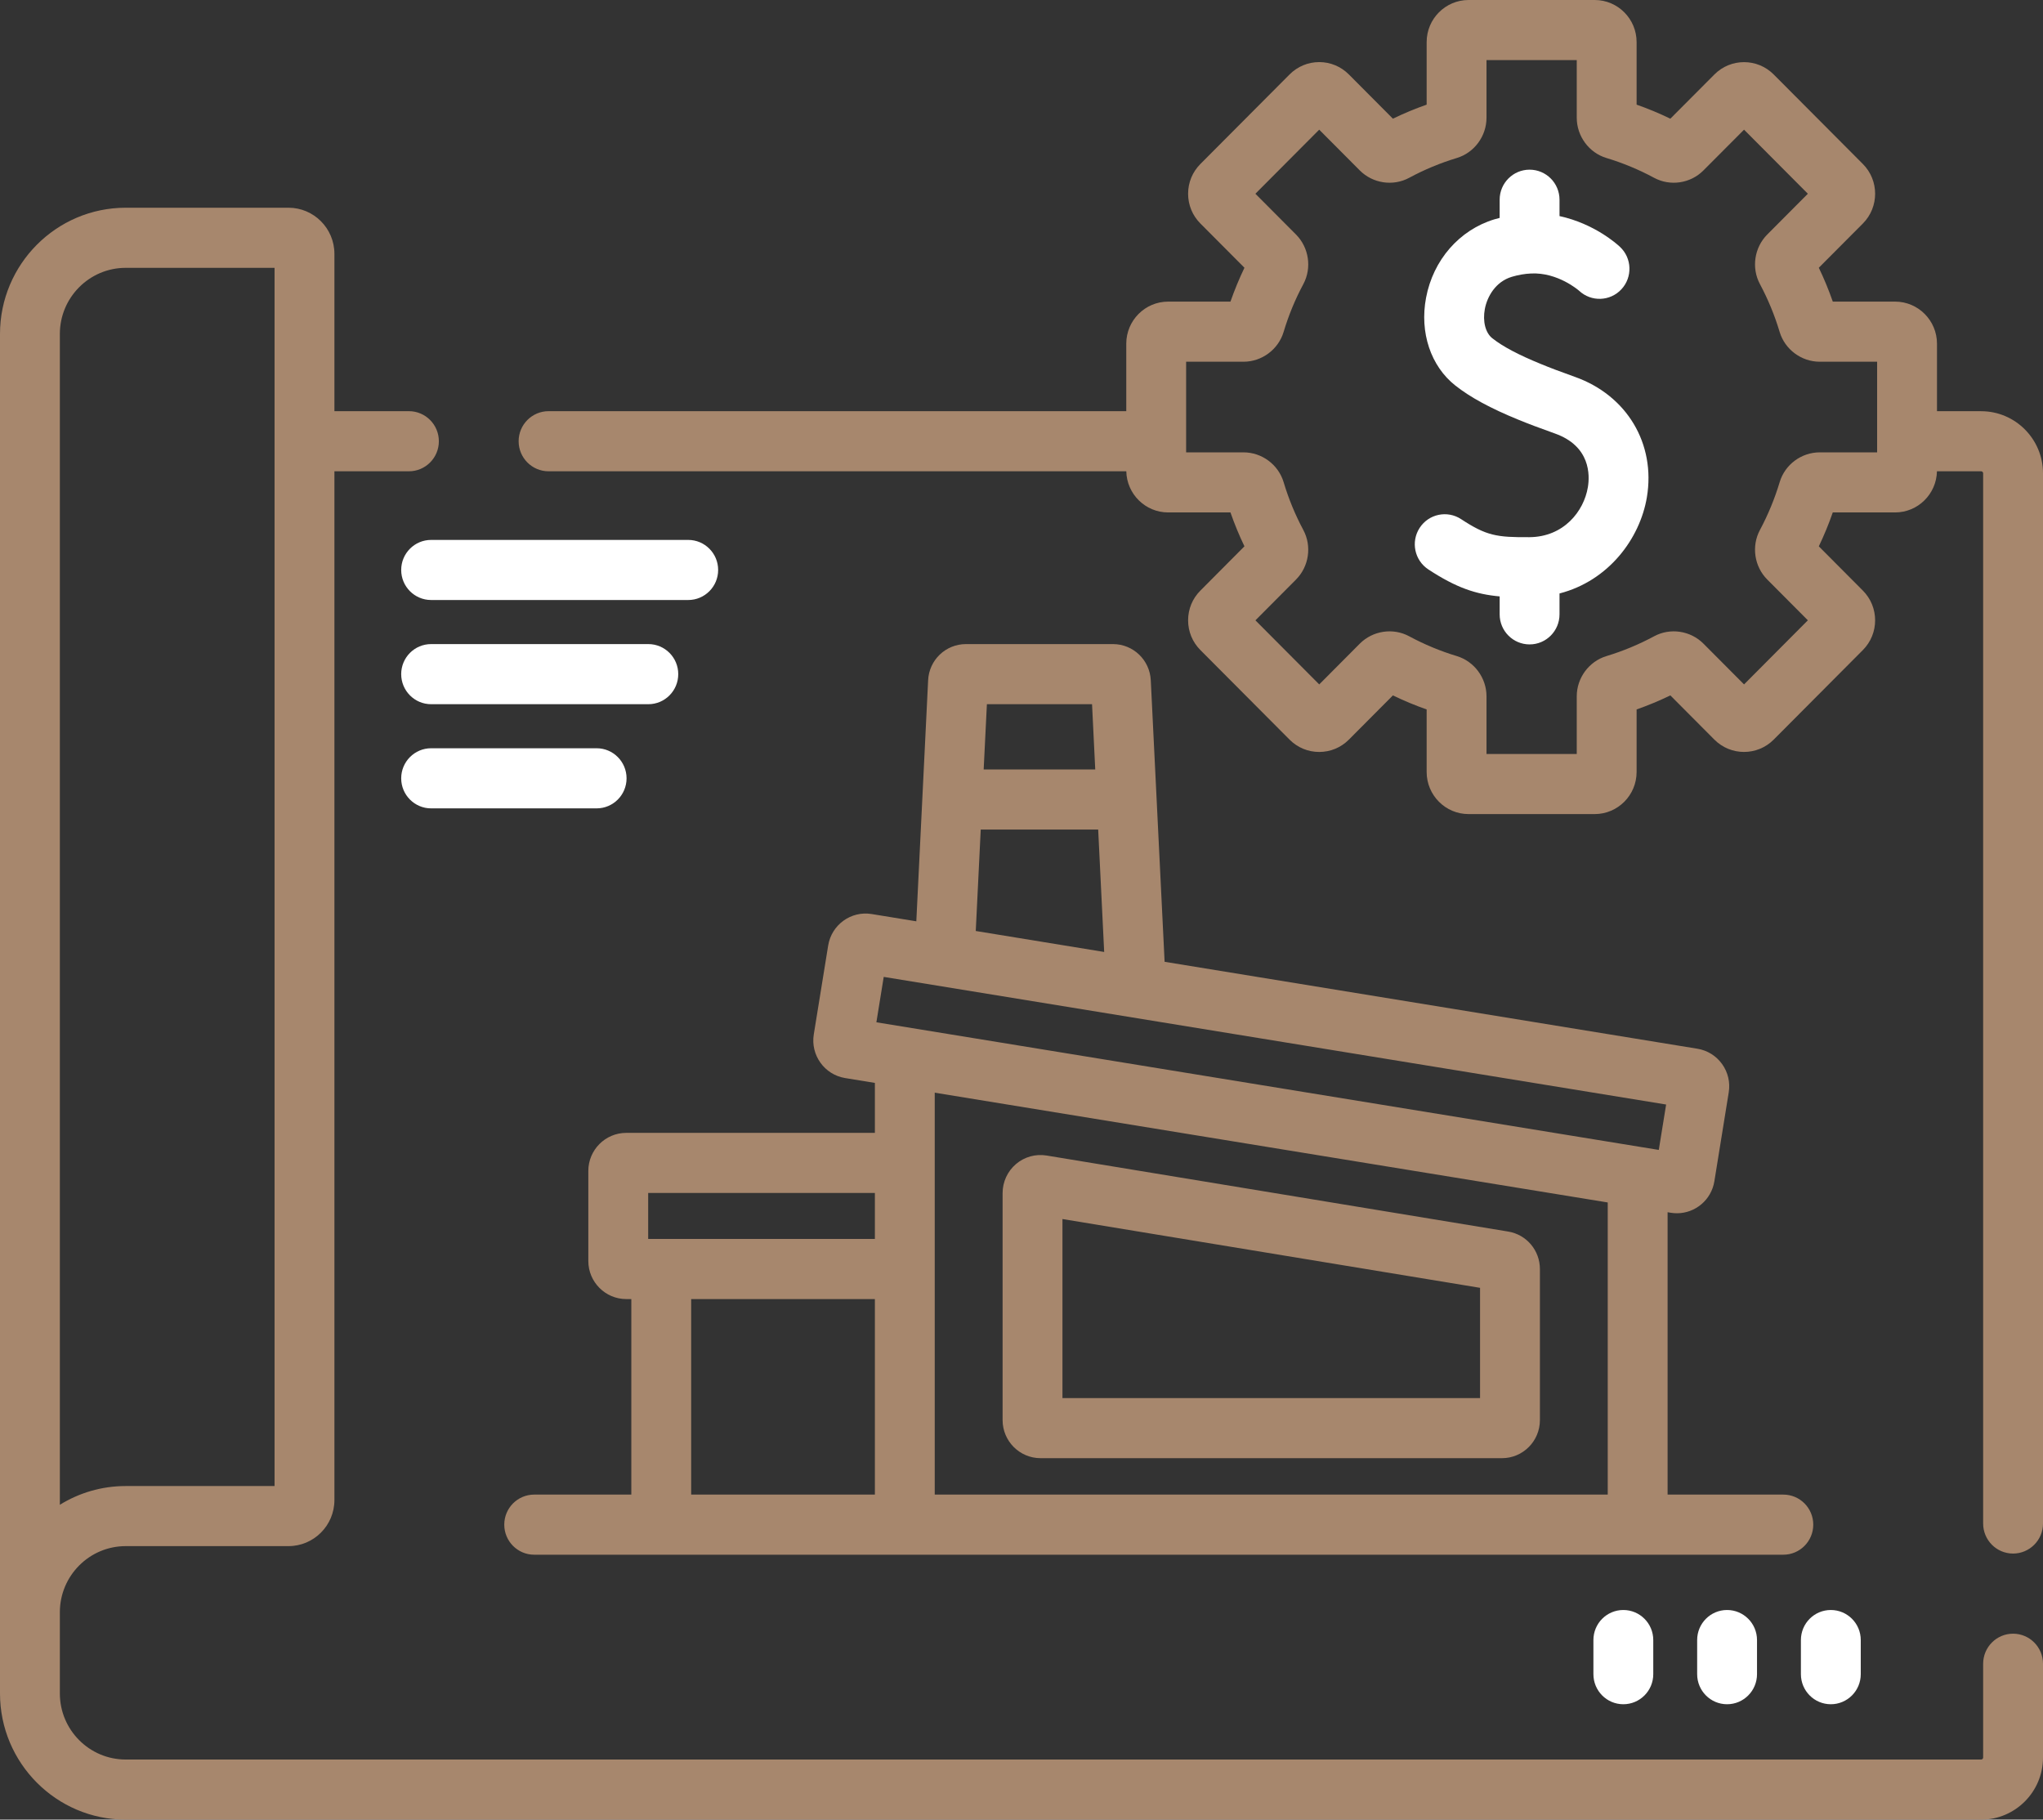
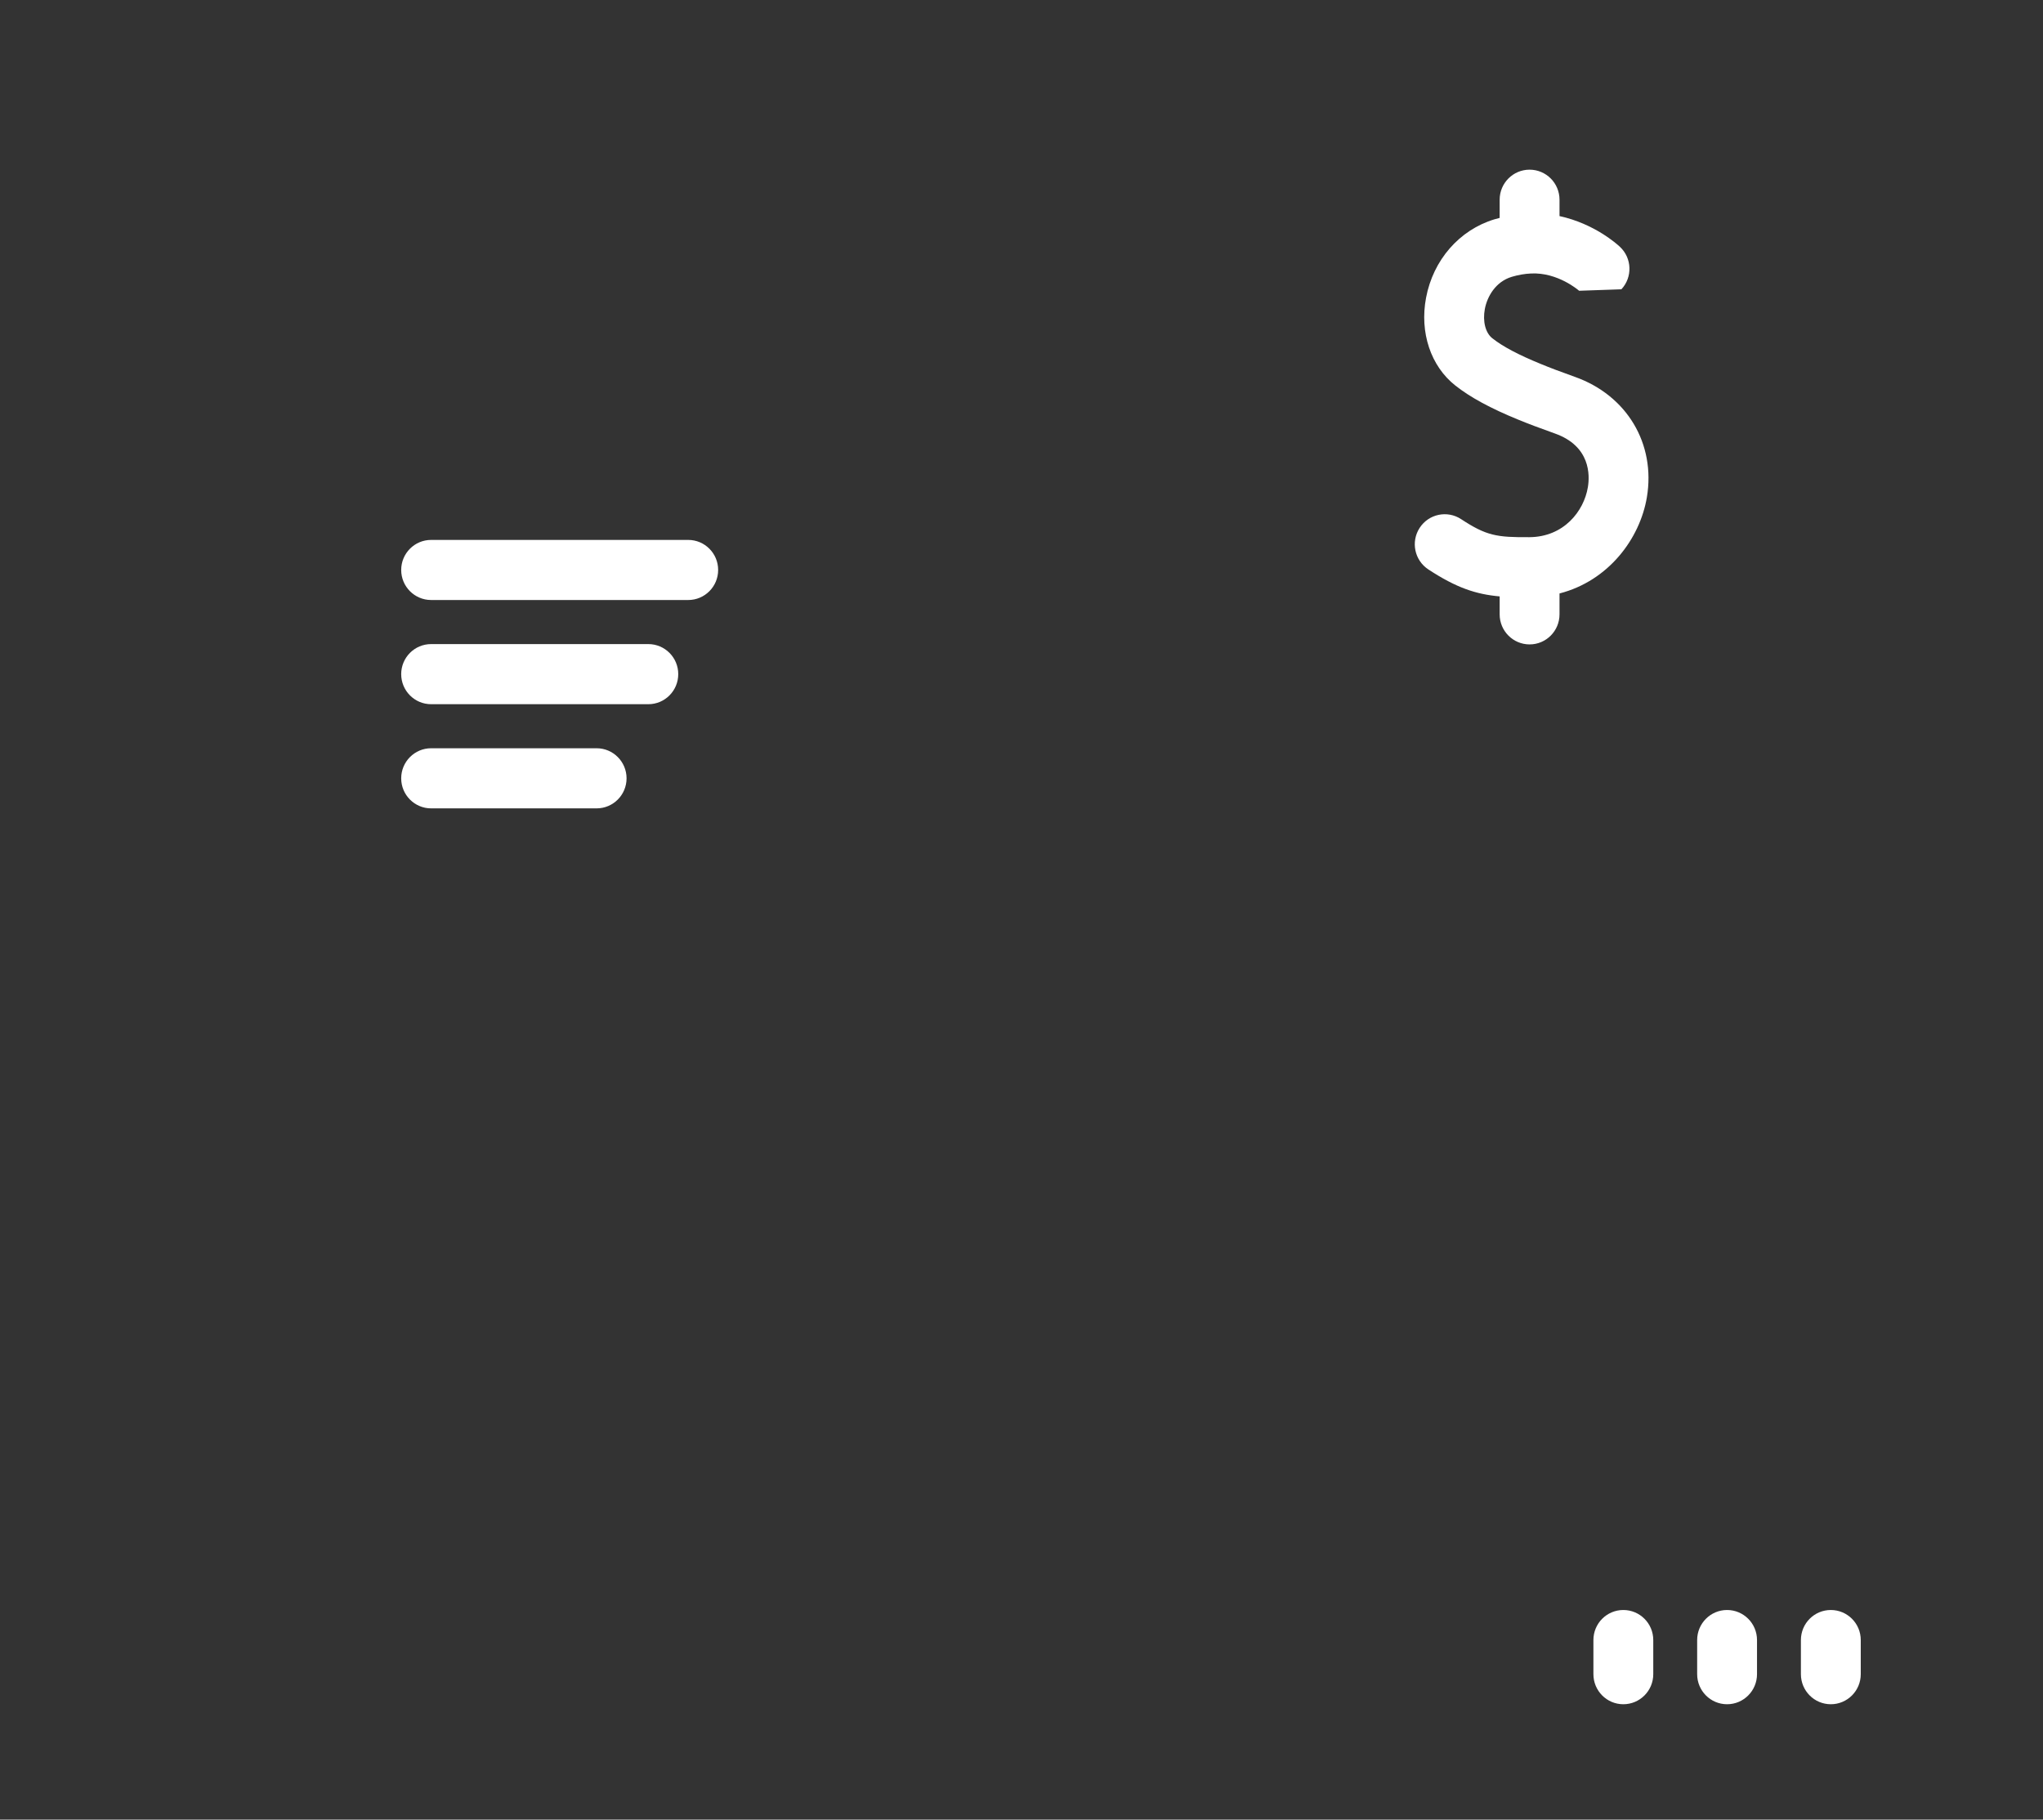
<svg xmlns="http://www.w3.org/2000/svg" width="64px" height="57px" viewBox="0 0 64 57" version="1.1">
  <rect x="0" y="0" width="64" height="57" fill="#333333" stroke="none" />
  <g id="investment">
-     <path d="M60.679 12.881L62.062 12.881C63.131 12.881 64 13.753 64 14.826L64 47.724C64 48.244 63.58 48.665 63.062 48.665C62.545 48.665 62.125 48.244 62.125 47.724L62.125 14.826C62.125 14.792 62.096 14.763 62.062 14.763L60.678 14.763C60.662 15.477 60.081 16.052 59.367 16.052L57.414 16.052C57.289 16.414 57.142 16.769 56.977 17.114L58.357 18.5C58.869 19.014 58.869 19.849 58.357 20.363L55.563 23.169C55.051 23.683 54.218 23.683 53.706 23.169L52.326 21.783C51.983 21.95 51.629 22.097 51.269 22.223L51.269 24.183C51.269 24.91 50.68 25.501 49.956 25.501L46.004 25.501C45.281 25.501 44.692 24.91 44.692 24.183L44.692 22.223C44.332 22.097 43.978 21.95 43.635 21.783L42.255 23.169C42.007 23.418 41.677 23.555 41.326 23.555C40.975 23.555 40.646 23.418 40.398 23.169L37.604 20.363C37.356 20.114 37.219 19.784 37.219 19.431C37.219 19.079 37.356 18.748 37.604 18.5L38.984 17.113C38.818 16.769 38.672 16.414 38.546 16.052L36.594 16.052C35.88 16.052 35.298 15.476 35.283 14.763L17.185 14.763C16.667 14.763 16.247 14.341 16.247 13.822C16.247 13.302 16.667 12.88 17.185 12.88L35.282 12.88L35.282 10.766C35.282 10.04 35.87 9.448 36.594 9.448L38.546 9.448C38.672 9.087 38.819 8.732 38.984 8.387L37.604 7.001C37.356 6.752 37.219 6.421 37.219 6.069C37.219 5.717 37.356 5.386 37.604 5.137L40.398 2.332C40.646 2.083 40.976 1.945 41.327 1.945C41.677 1.945 42.007 2.083 42.255 2.332L43.635 3.718C43.978 3.551 44.332 3.404 44.692 3.278L44.692 1.318C44.692 0.591 45.281 0 46.005 0L49.957 0C50.68 0 51.269 0.591 51.269 1.318L51.269 3.278C51.629 3.404 51.983 3.551 52.326 3.718L53.707 2.332C54.218 1.818 55.051 1.818 55.563 2.332L58.357 5.137C58.869 5.651 58.869 6.487 58.358 7.001L56.977 8.387C57.143 8.732 57.289 9.087 57.415 9.448L59.367 9.448C60.091 9.448 60.679 10.04 60.679 10.766L60.679 12.881ZM57.006 14.17L58.804 14.17L58.804 11.331L57.006 11.331C56.431 11.331 55.915 10.947 55.75 10.398C55.595 9.879 55.387 9.375 55.132 8.898C54.861 8.392 54.956 7.754 55.362 7.346L56.634 6.069L54.635 4.062L53.362 5.339C52.957 5.747 52.322 5.842 51.818 5.57C51.343 5.314 50.84 5.105 50.323 4.949C49.776 4.784 49.394 4.265 49.394 3.688L49.394 1.883L46.567 1.883L46.567 3.688C46.567 4.265 46.185 4.783 45.638 4.949C45.121 5.105 44.618 5.314 44.144 5.57C43.64 5.842 43.004 5.747 42.598 5.339L41.326 4.062L39.327 6.069L40.599 7.346C41.005 7.754 41.1 8.392 40.83 8.898C40.574 9.374 40.366 9.879 40.211 10.398C40.046 10.947 39.53 11.331 38.955 11.331L37.157 11.331L37.157 14.17L38.955 14.17C39.53 14.17 40.046 14.553 40.211 15.103C40.366 15.622 40.574 16.126 40.829 16.603C41.1 17.109 41.005 17.747 40.6 18.154L39.328 19.432L41.327 21.439L42.598 20.162C43.005 19.754 43.64 19.659 44.144 19.931C44.619 20.187 45.121 20.396 45.638 20.552C46.185 20.718 46.567 21.236 46.567 21.812L46.567 23.618L49.394 23.618L49.394 21.812C49.394 21.236 49.776 20.718 50.324 20.552C50.84 20.396 51.343 20.187 51.818 19.931C52.321 19.659 52.957 19.754 53.363 20.162L54.635 21.439L56.634 19.431L55.362 18.154C54.956 17.747 54.861 17.109 55.132 16.603C55.387 16.126 55.595 15.621 55.751 15.103C55.915 14.553 56.431 14.17 57.006 14.17ZM62.125 52.117C62.125 51.597 62.545 51.175 63.062 51.175C63.58 51.175 64 51.597 64 52.117L64 55.055C64 56.127 63.131 57 62.062 57L3.938 57C1.766 57 0 55.227 0 53.047L0 10.461C0 8.281 1.766 6.507 3.938 6.507L9.038 6.507C9.831 6.507 10.476 7.155 10.476 7.951L10.476 12.88L12.81 12.88C13.328 12.88 13.748 13.302 13.748 13.822C13.748 14.341 13.328 14.763 12.81 14.763L10.476 14.763L10.476 46.989C10.476 47.785 9.831 48.432 9.038 48.432L3.938 48.432C2.8 48.432 1.875 49.361 1.875 50.503L1.875 53.047C1.875 54.188 2.8 55.117 3.938 55.117L62.062 55.117C62.096 55.117 62.125 55.089 62.125 55.055L62.125 52.117ZM3.938 8.39C2.8 8.39 1.875 9.319 1.875 10.461L1.875 47.137C2.475 46.765 3.182 46.55 3.938 46.55L8.601 46.55L8.601 8.39L3.938 8.39ZM18.43 36.679C18.43 36.022 18.963 35.487 19.617 35.487L19.617 35.487L27.407 35.487L27.407 33.922L26.475 33.77C25.828 33.665 25.388 33.051 25.493 32.402L25.944 29.617C26.049 28.968 26.66 28.526 27.306 28.632L28.705 28.86L29.075 21.31C29.104 20.675 29.625 20.176 30.261 20.176L34.865 20.176C35.5 20.176 36.02 20.675 36.05 21.312L36.483 30.128L53.173 32.851C53.486 32.902 53.761 33.073 53.947 33.331C54.132 33.59 54.206 33.905 54.155 34.219L53.705 37.004C53.61 37.589 53.105 38.005 52.533 38.005C52.47 38.005 52.406 38 52.342 37.99L52.24 37.973L52.24 46.818L55.865 46.818C56.383 46.818 56.803 47.239 56.803 47.759C56.803 48.279 56.383 48.701 55.865 48.701L16.735 48.701C16.217 48.701 15.797 48.279 15.797 47.759C15.797 47.239 16.217 46.818 16.735 46.818L19.777 46.818L19.777 40.693L19.617 40.693C18.963 40.693 18.43 40.158 18.43 39.501L18.43 36.679ZM34.31 24.103L34.21 22.059L30.916 22.059L30.815 24.103L34.31 24.103ZM34.402 25.985L30.723 25.985L30.567 29.163L34.59 29.82L34.402 25.985ZM52.194 34.599L27.684 30.601L27.454 32.023L51.964 36.021L52.194 34.599ZM50.365 46.818L50.365 37.667L29.282 34.228L29.282 46.818L50.365 46.818ZM32.596 45.677L47.053 45.677C47.708 45.677 48.24 45.142 48.24 44.485L48.24 39.755C48.24 39.168 47.822 38.673 47.245 38.578L32.788 36.197C32.443 36.14 32.093 36.237 31.827 36.464C31.561 36.691 31.408 37.023 31.408 37.373L31.408 44.485C31.408 45.142 31.941 45.677 32.596 45.677ZM27.407 37.369L20.305 37.369L20.305 38.81L27.407 38.81L27.407 37.369ZM33.283 38.186L46.365 40.341L46.365 43.794L33.283 43.794L33.283 38.186ZM27.407 40.693L21.652 40.693L21.652 46.818L27.407 46.818L27.407 40.693Z" id="Combined-Shape" fill="#A7876D" fill-rule="evenodd" stroke="none" />
-     <path d="M46.749 10.596C47.08 10.857 47.563 11.113 48.27 11.402C48.555 11.52 48.883 11.644 49.335 11.805C50.965 12.384 51.871 13.899 51.591 15.576C51.373 16.876 50.389 18.195 48.854 18.59L48.854 19.245C48.854 19.764 48.434 20.186 47.917 20.186C47.399 20.186 46.979 19.764 46.979 19.245L46.979 18.682C46.237 18.616 45.62 18.412 44.745 17.837C44.312 17.553 44.19 16.97 44.473 16.535C44.756 16.099 45.337 15.977 45.771 16.262C46.565 16.783 46.886 16.834 47.91 16.827C48.99 16.82 49.617 16.012 49.742 15.264C49.805 14.89 49.829 13.977 48.709 13.579C48.226 13.407 47.872 13.273 47.56 13.145C46.69 12.789 46.063 12.449 45.591 12.077C44.821 11.47 44.468 10.417 44.673 9.329C44.895 8.144 45.717 7.202 46.816 6.87C46.87 6.853 46.925 6.84 46.979 6.826L46.979 6.256C46.979 5.736 47.399 5.315 47.916 5.315C48.434 5.315 48.854 5.736 48.854 6.256L48.854 6.769C49.937 7.003 50.651 7.641 50.747 7.732C51.126 8.086 51.146 8.682 50.793 9.062C50.44 9.442 49.847 9.463 49.468 9.108L49.468 9.108C49.446 9.089 48.798 8.526 47.962 8.567C47.761 8.576 47.559 8.611 47.356 8.672C46.847 8.827 46.588 9.293 46.515 9.678C46.442 10.066 46.534 10.427 46.749 10.596ZM13.505 16.913L21.56 16.913C22.078 16.913 22.497 17.334 22.497 17.854C22.497 18.374 22.078 18.795 21.56 18.795L13.505 18.795C12.988 18.795 12.568 18.374 12.568 17.854C12.568 17.334 12.988 16.913 13.505 16.913ZM20.31 22.059L13.505 22.059C12.988 22.059 12.568 21.637 12.568 21.117C12.568 20.597 12.988 20.176 13.505 20.176L20.31 20.176C20.828 20.176 21.247 20.597 21.247 21.117C21.247 21.637 20.828 22.059 20.31 22.059ZM18.69 25.322L13.505 25.322C12.988 25.322 12.568 24.9 12.568 24.381C12.568 23.861 12.988 23.439 13.505 23.439L18.69 23.439C19.208 23.439 19.628 23.861 19.628 24.381C19.628 24.9 19.208 25.322 18.69 25.322ZM49.916 52.443L49.916 51.374C49.916 50.854 50.335 50.433 50.853 50.433C51.371 50.433 51.791 50.854 51.791 51.374L51.791 52.443C51.791 52.963 51.371 53.385 50.853 53.385C50.335 53.385 49.916 52.963 49.916 52.443ZM53.166 52.443L53.166 51.374C53.166 50.854 53.585 50.433 54.103 50.433C54.621 50.433 55.041 50.854 55.041 51.374L55.041 52.443C55.041 52.963 54.621 53.385 54.103 53.385C53.585 53.385 53.166 52.963 53.166 52.443ZM57.353 53.385C56.835 53.385 56.416 52.963 56.416 52.443L56.416 51.374C56.416 50.854 56.835 50.433 57.353 50.433C57.871 50.433 58.291 50.854 58.291 51.374L58.291 52.443C58.291 52.963 57.871 53.385 57.353 53.385Z" id="Combined-Shape" fill="#FFFFFF" fill-rule="evenodd" stroke="none" />
+     <path d="M46.749 10.596C47.08 10.857 47.563 11.113 48.27 11.402C48.555 11.52 48.883 11.644 49.335 11.805C50.965 12.384 51.871 13.899 51.591 15.576C51.373 16.876 50.389 18.195 48.854 18.59L48.854 19.245C48.854 19.764 48.434 20.186 47.917 20.186C47.399 20.186 46.979 19.764 46.979 19.245L46.979 18.682C46.237 18.616 45.62 18.412 44.745 17.837C44.312 17.553 44.19 16.97 44.473 16.535C44.756 16.099 45.337 15.977 45.771 16.262C46.565 16.783 46.886 16.834 47.91 16.827C48.99 16.82 49.617 16.012 49.742 15.264C49.805 14.89 49.829 13.977 48.709 13.579C48.226 13.407 47.872 13.273 47.56 13.145C46.69 12.789 46.063 12.449 45.591 12.077C44.821 11.47 44.468 10.417 44.673 9.329C44.895 8.144 45.717 7.202 46.816 6.87C46.87 6.853 46.925 6.84 46.979 6.826L46.979 6.256C46.979 5.736 47.399 5.315 47.916 5.315C48.434 5.315 48.854 5.736 48.854 6.256L48.854 6.769C49.937 7.003 50.651 7.641 50.747 7.732C51.126 8.086 51.146 8.682 50.793 9.062L49.468 9.108C49.446 9.089 48.798 8.526 47.962 8.567C47.761 8.576 47.559 8.611 47.356 8.672C46.847 8.827 46.588 9.293 46.515 9.678C46.442 10.066 46.534 10.427 46.749 10.596ZM13.505 16.913L21.56 16.913C22.078 16.913 22.497 17.334 22.497 17.854C22.497 18.374 22.078 18.795 21.56 18.795L13.505 18.795C12.988 18.795 12.568 18.374 12.568 17.854C12.568 17.334 12.988 16.913 13.505 16.913ZM20.31 22.059L13.505 22.059C12.988 22.059 12.568 21.637 12.568 21.117C12.568 20.597 12.988 20.176 13.505 20.176L20.31 20.176C20.828 20.176 21.247 20.597 21.247 21.117C21.247 21.637 20.828 22.059 20.31 22.059ZM18.69 25.322L13.505 25.322C12.988 25.322 12.568 24.9 12.568 24.381C12.568 23.861 12.988 23.439 13.505 23.439L18.69 23.439C19.208 23.439 19.628 23.861 19.628 24.381C19.628 24.9 19.208 25.322 18.69 25.322ZM49.916 52.443L49.916 51.374C49.916 50.854 50.335 50.433 50.853 50.433C51.371 50.433 51.791 50.854 51.791 51.374L51.791 52.443C51.791 52.963 51.371 53.385 50.853 53.385C50.335 53.385 49.916 52.963 49.916 52.443ZM53.166 52.443L53.166 51.374C53.166 50.854 53.585 50.433 54.103 50.433C54.621 50.433 55.041 50.854 55.041 51.374L55.041 52.443C55.041 52.963 54.621 53.385 54.103 53.385C53.585 53.385 53.166 52.963 53.166 52.443ZM57.353 53.385C56.835 53.385 56.416 52.963 56.416 52.443L56.416 51.374C56.416 50.854 56.835 50.433 57.353 50.433C57.871 50.433 58.291 50.854 58.291 51.374L58.291 52.443C58.291 52.963 57.871 53.385 57.353 53.385Z" id="Combined-Shape" fill="#FFFFFF" fill-rule="evenodd" stroke="none" />
  </g>
</svg>